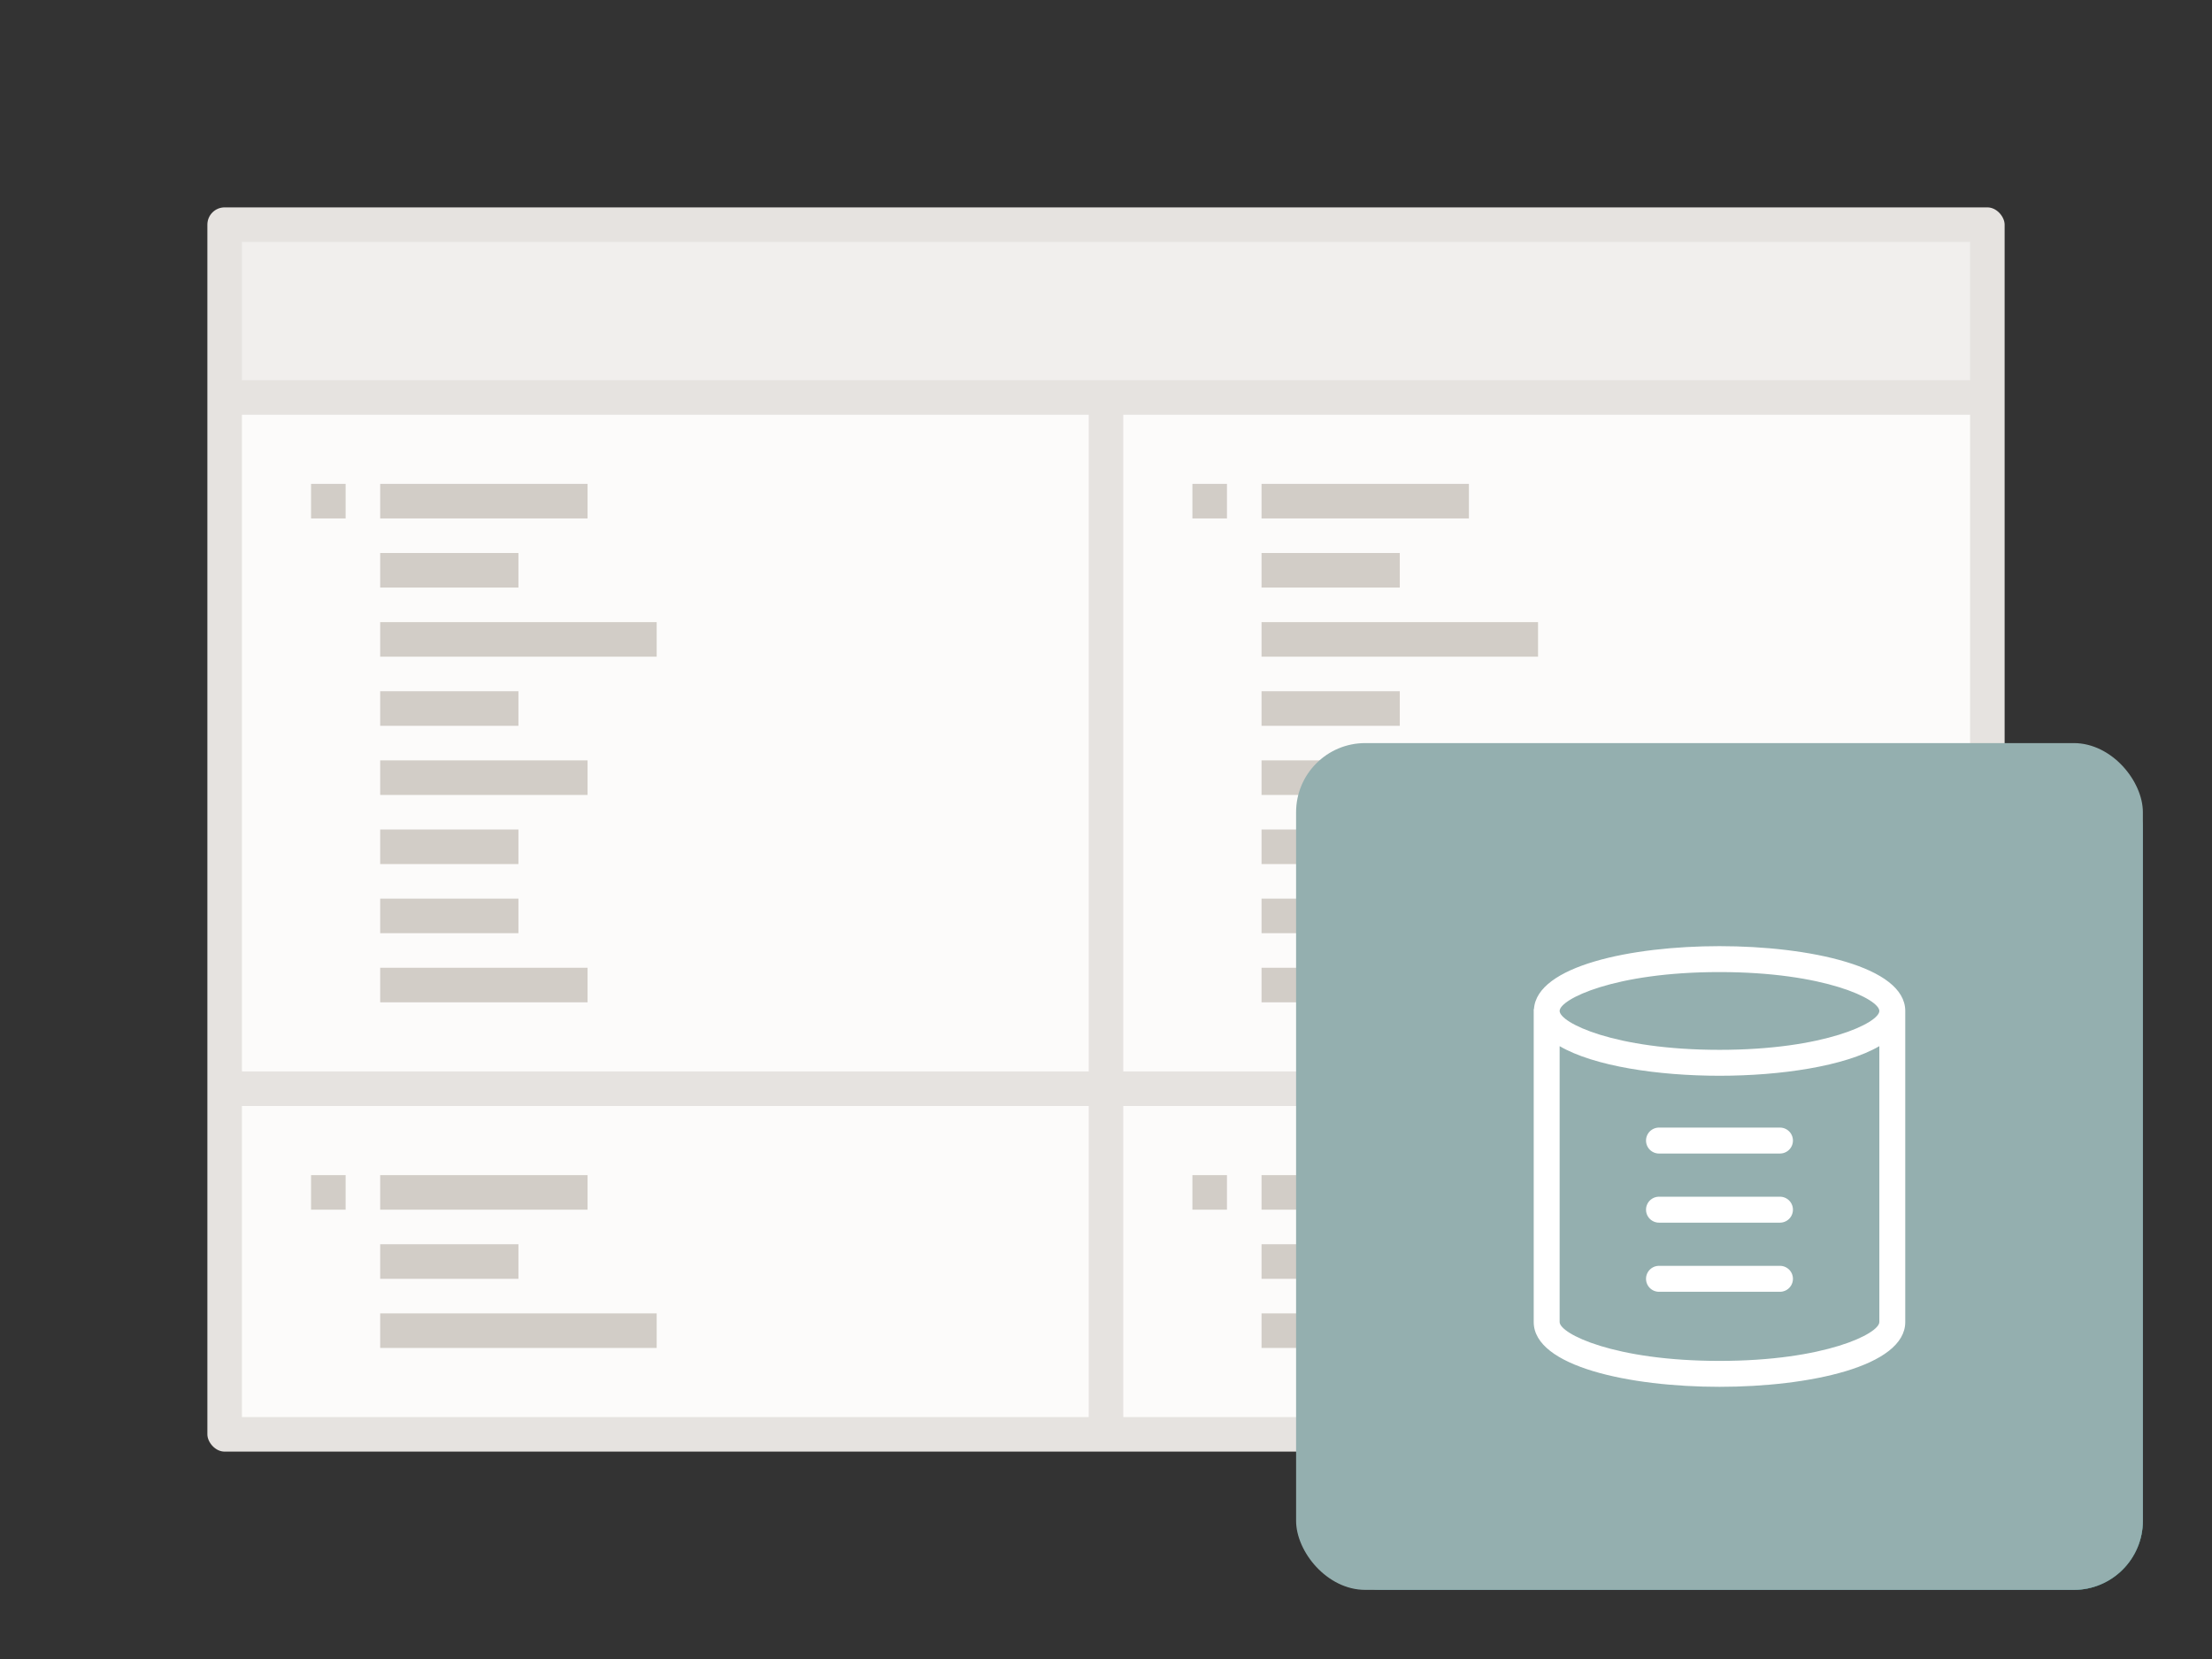
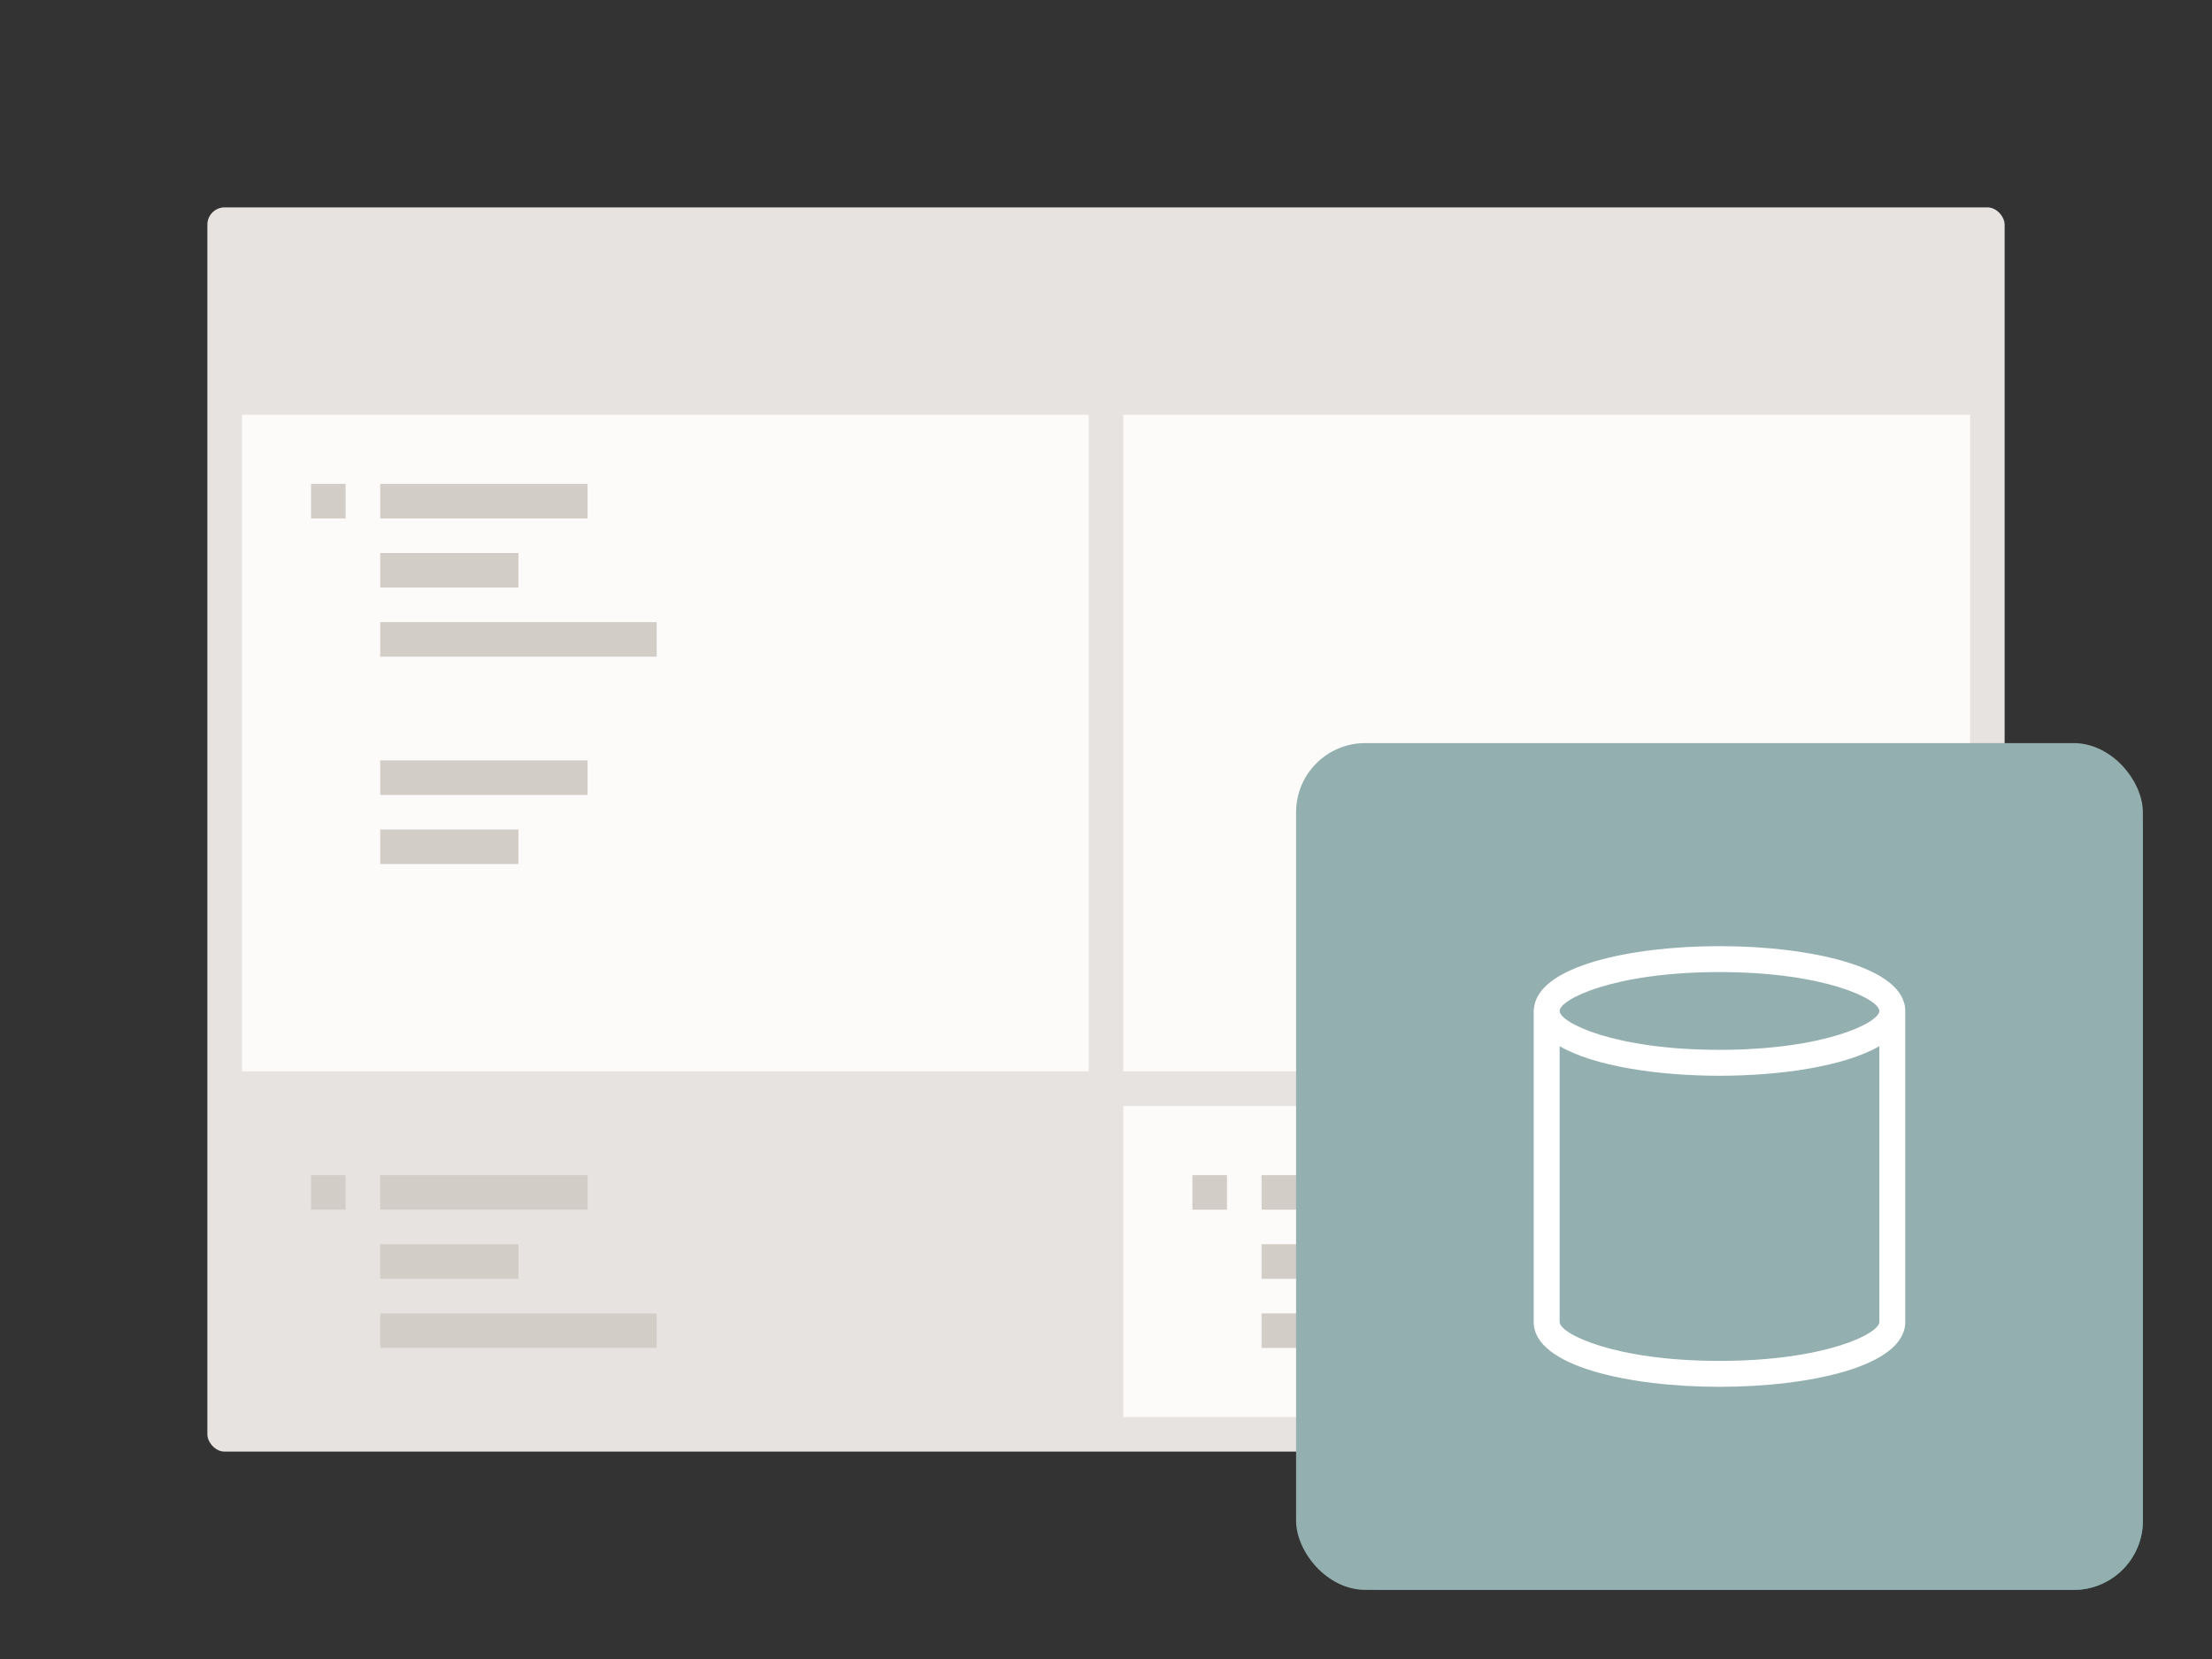
<svg xmlns="http://www.w3.org/2000/svg" xmlns:xlink="http://www.w3.org/1999/xlink" viewBox="0 0 128 96">
  <rect x="0" y="0" width="128" height="96" fill="#333333" stroke="none" />
  <symbol id="a" viewBox="0 0 49 49">
    <path d="M0 0h49v49H0z" fill="none" />
    <path d="M24.5 11.75c-5.1 0-10.572 1.142-10.735 3.639h-.015V33.5c0 2.576 5.572 3.75 10.75 3.75s10.75-1.174 10.75-3.75v-18c0-2.576-5.572-3.75-10.75-3.75zm0 1.5c6.1 0 9.25 1.577 9.25 2.25s-3.15 2.25-9.25 2.25-9.25-1.577-9.25-2.25 3.15-2.25 9.25-2.25zm0 22.5c-6.1 0-9.25-1.577-9.25-2.25V17.537c2 1.166 5.718 1.713 9.25 1.713s7.245-.547 9.25-1.713V33.5c0 .673-3.15 2.25-9.25 2.25z" fill="#fff" />
-     <path d="M28 22.25h-7a.75.75 0 000 1.5h7a.75.75 0 000-1.5zm0 4h-7a.75.75 0 000 1.5h7a.75.75 0 000-1.5zm0 4h-7a.75.75 0 000 1.5h7a.75.75 0 000-1.5z" fill="#fff" />
  </symbol>
  <rect fill="#e6e3e0" height="72" rx="1" width="104" x="12" y="12" />
-   <path d="M14 14h100v8H14z" fill="#f1efed" />
+   <path d="M14 14h100H14z" fill="#f1efed" />
  <path d="M14 24h49v38H14z" fill="#fcfbfa" />
  <path d="M22 32h8v2h-8zm0 4h16v2H22zm0-8h12v2H22zm-4 0h2v2h-2zm4 20h8v2h-8zm0-4h12v2H22z" fill="#d2cdc7" />
-   <path d="M14 64h49v18H14z" fill="#fcfbfa" />
  <path d="M22 72h8v2h-8zm0 4h16v2H22zm0-8h12v2H22zm-4 0h2v2h-2z" fill="#d2cdc7" />
  <path d="M65 24h49v38H65z" fill="#fcfbfa" />
-   <path d="M73 32h8v2h-8zm-51 8h8v2h-8zm51 0h8v2h-8zm0-4h16v2H73zm0-8h12v2H73zm-4 0h2v2h-2zm4 20h8v2h-8zm0-4h12v2H73zM22 56h12v2H22zm0-4h8v2h-8zm51 0h8v2h-8zm0 4h12v2H73z" fill="#d2cdc7" />
  <path d="M65 64h49v18H65z" fill="#fcfbfa" />
  <path d="M73 72h8v2h-8zm0 4h16v2H73zm0-8h12v2H73zm-4 0h2v2h-2z" fill="#d2cdc7" />
  <rect fill="#539b72" height="48" rx="4" width="48" x="76" y="44" />
  <rect fill="#477d8a" height="48" rx="4" width="48" x="76" y="44" />
  <rect fill="#94AFAF" height="49" rx="4" width="49" x="75" y="43" />
  <use height="49" transform="translate(75 43)" width="49" xlink:href="#a" />
</svg>